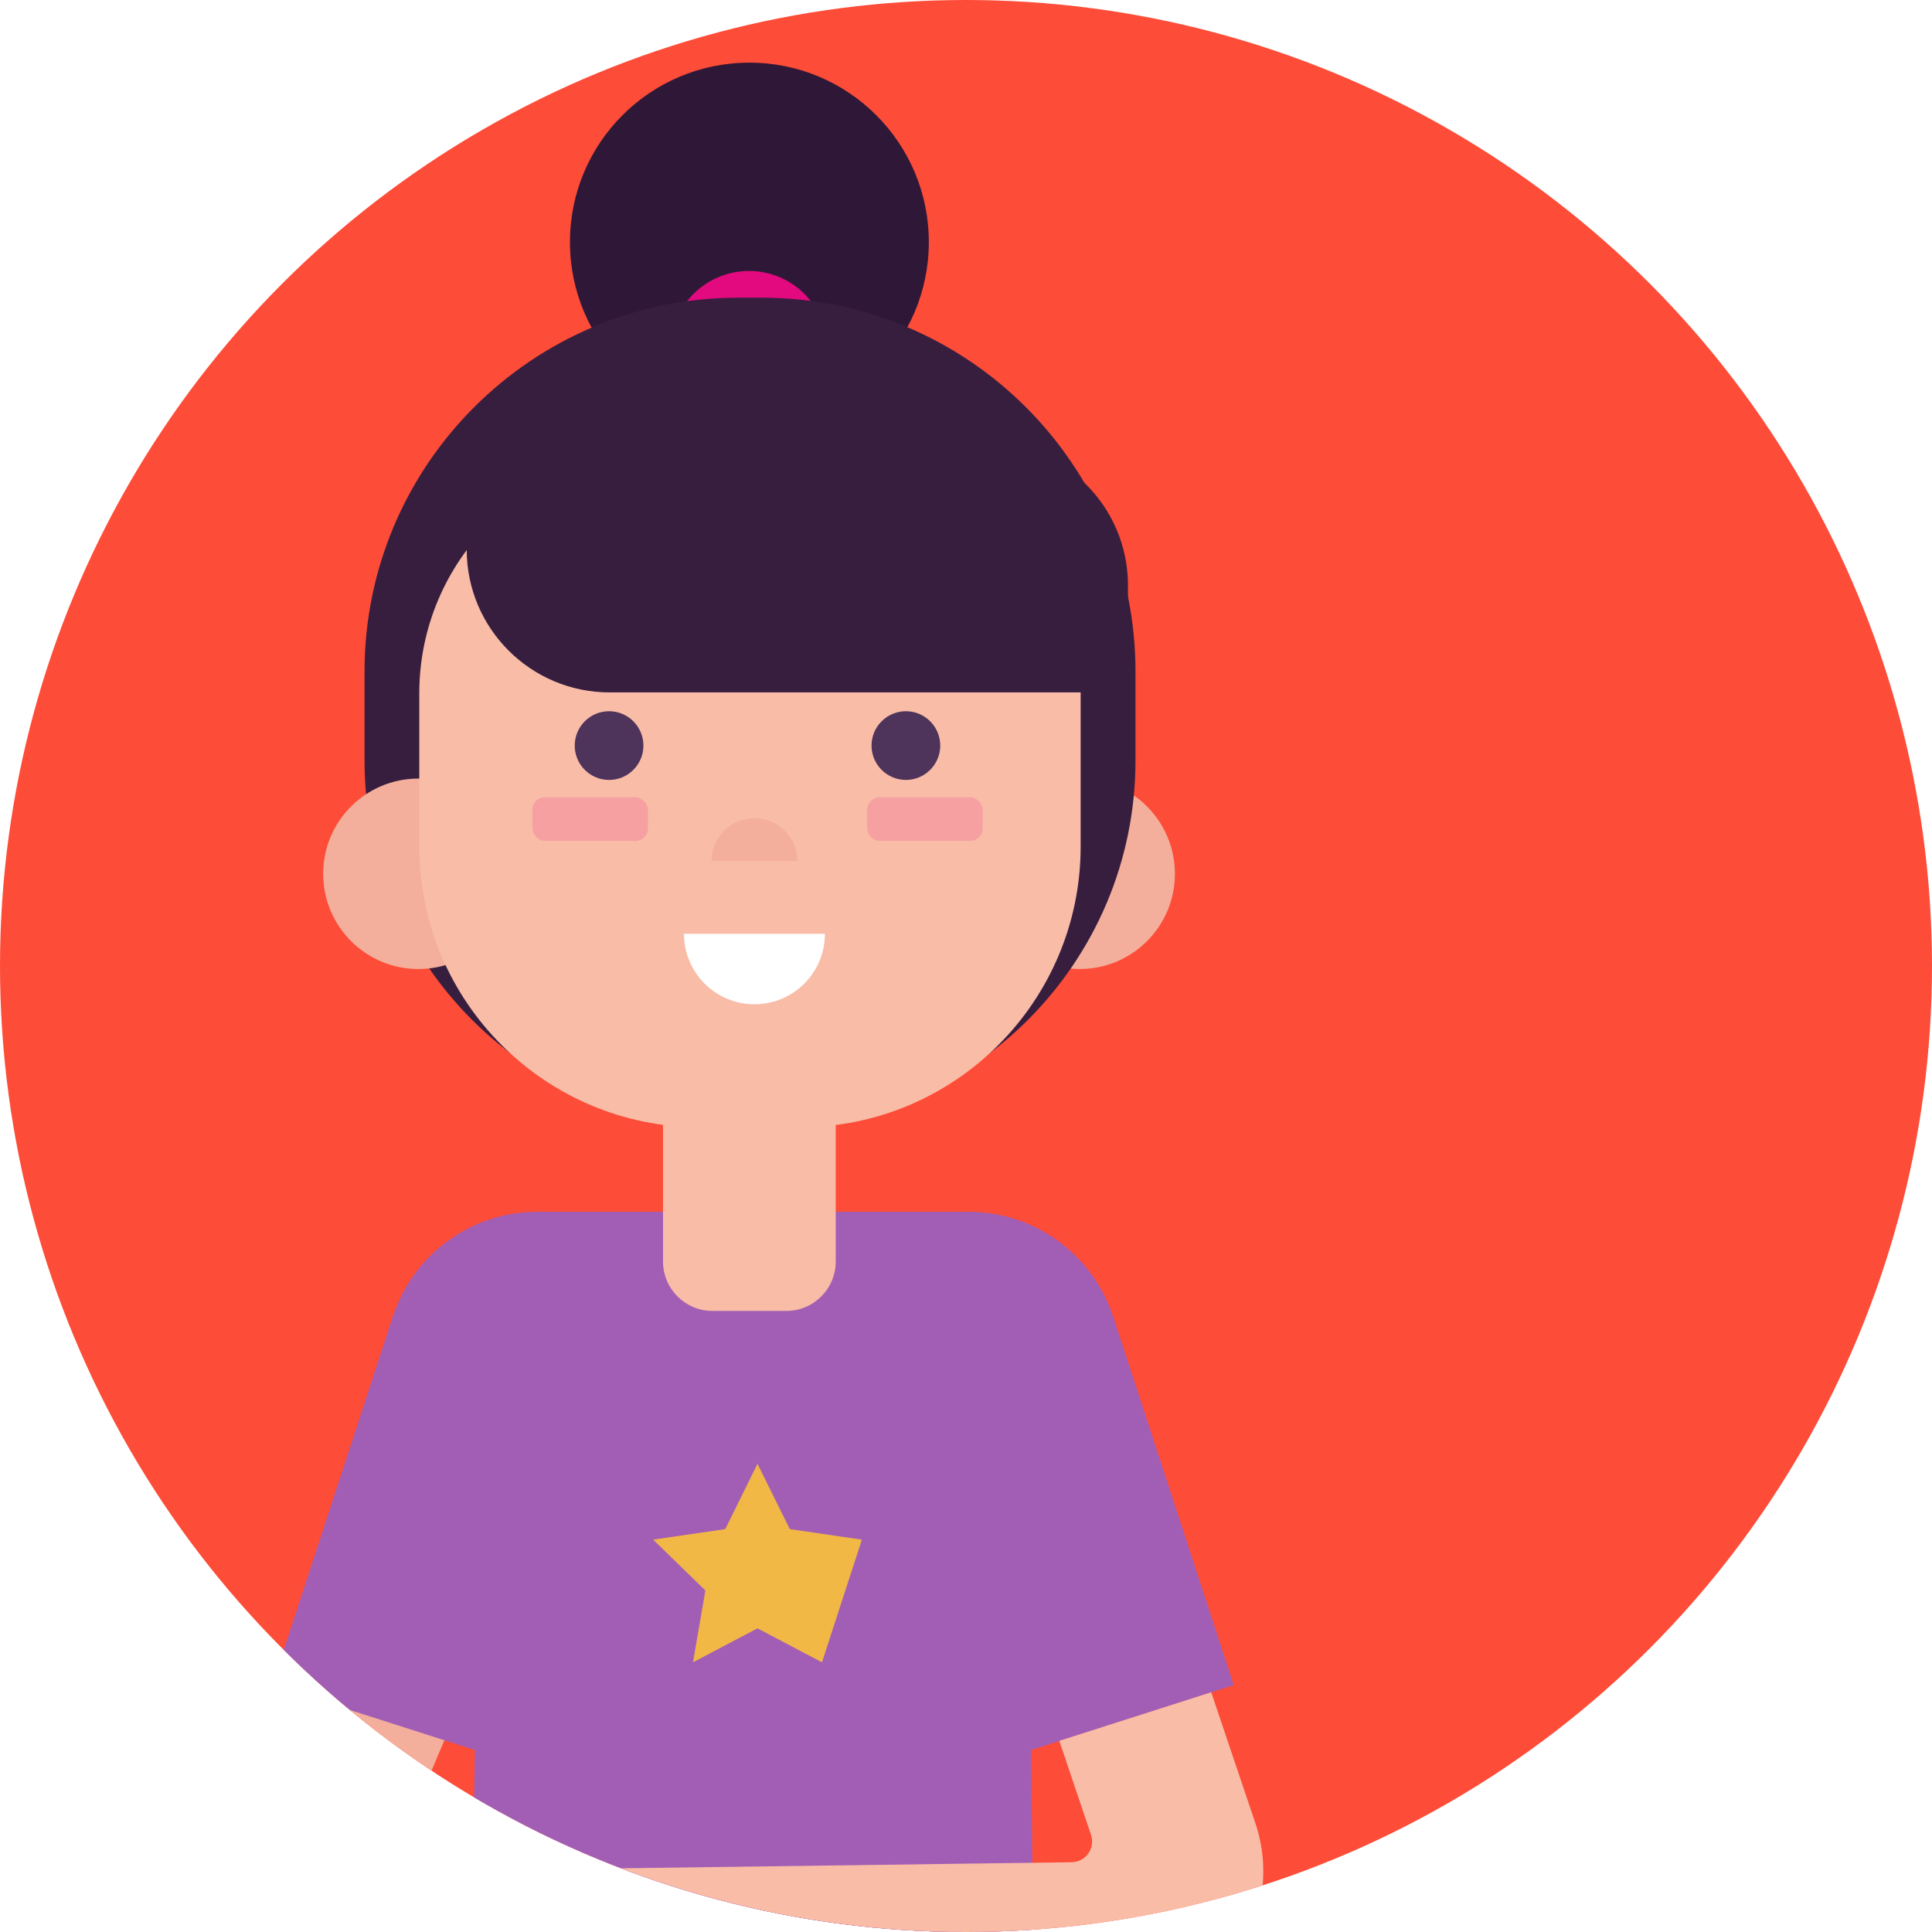
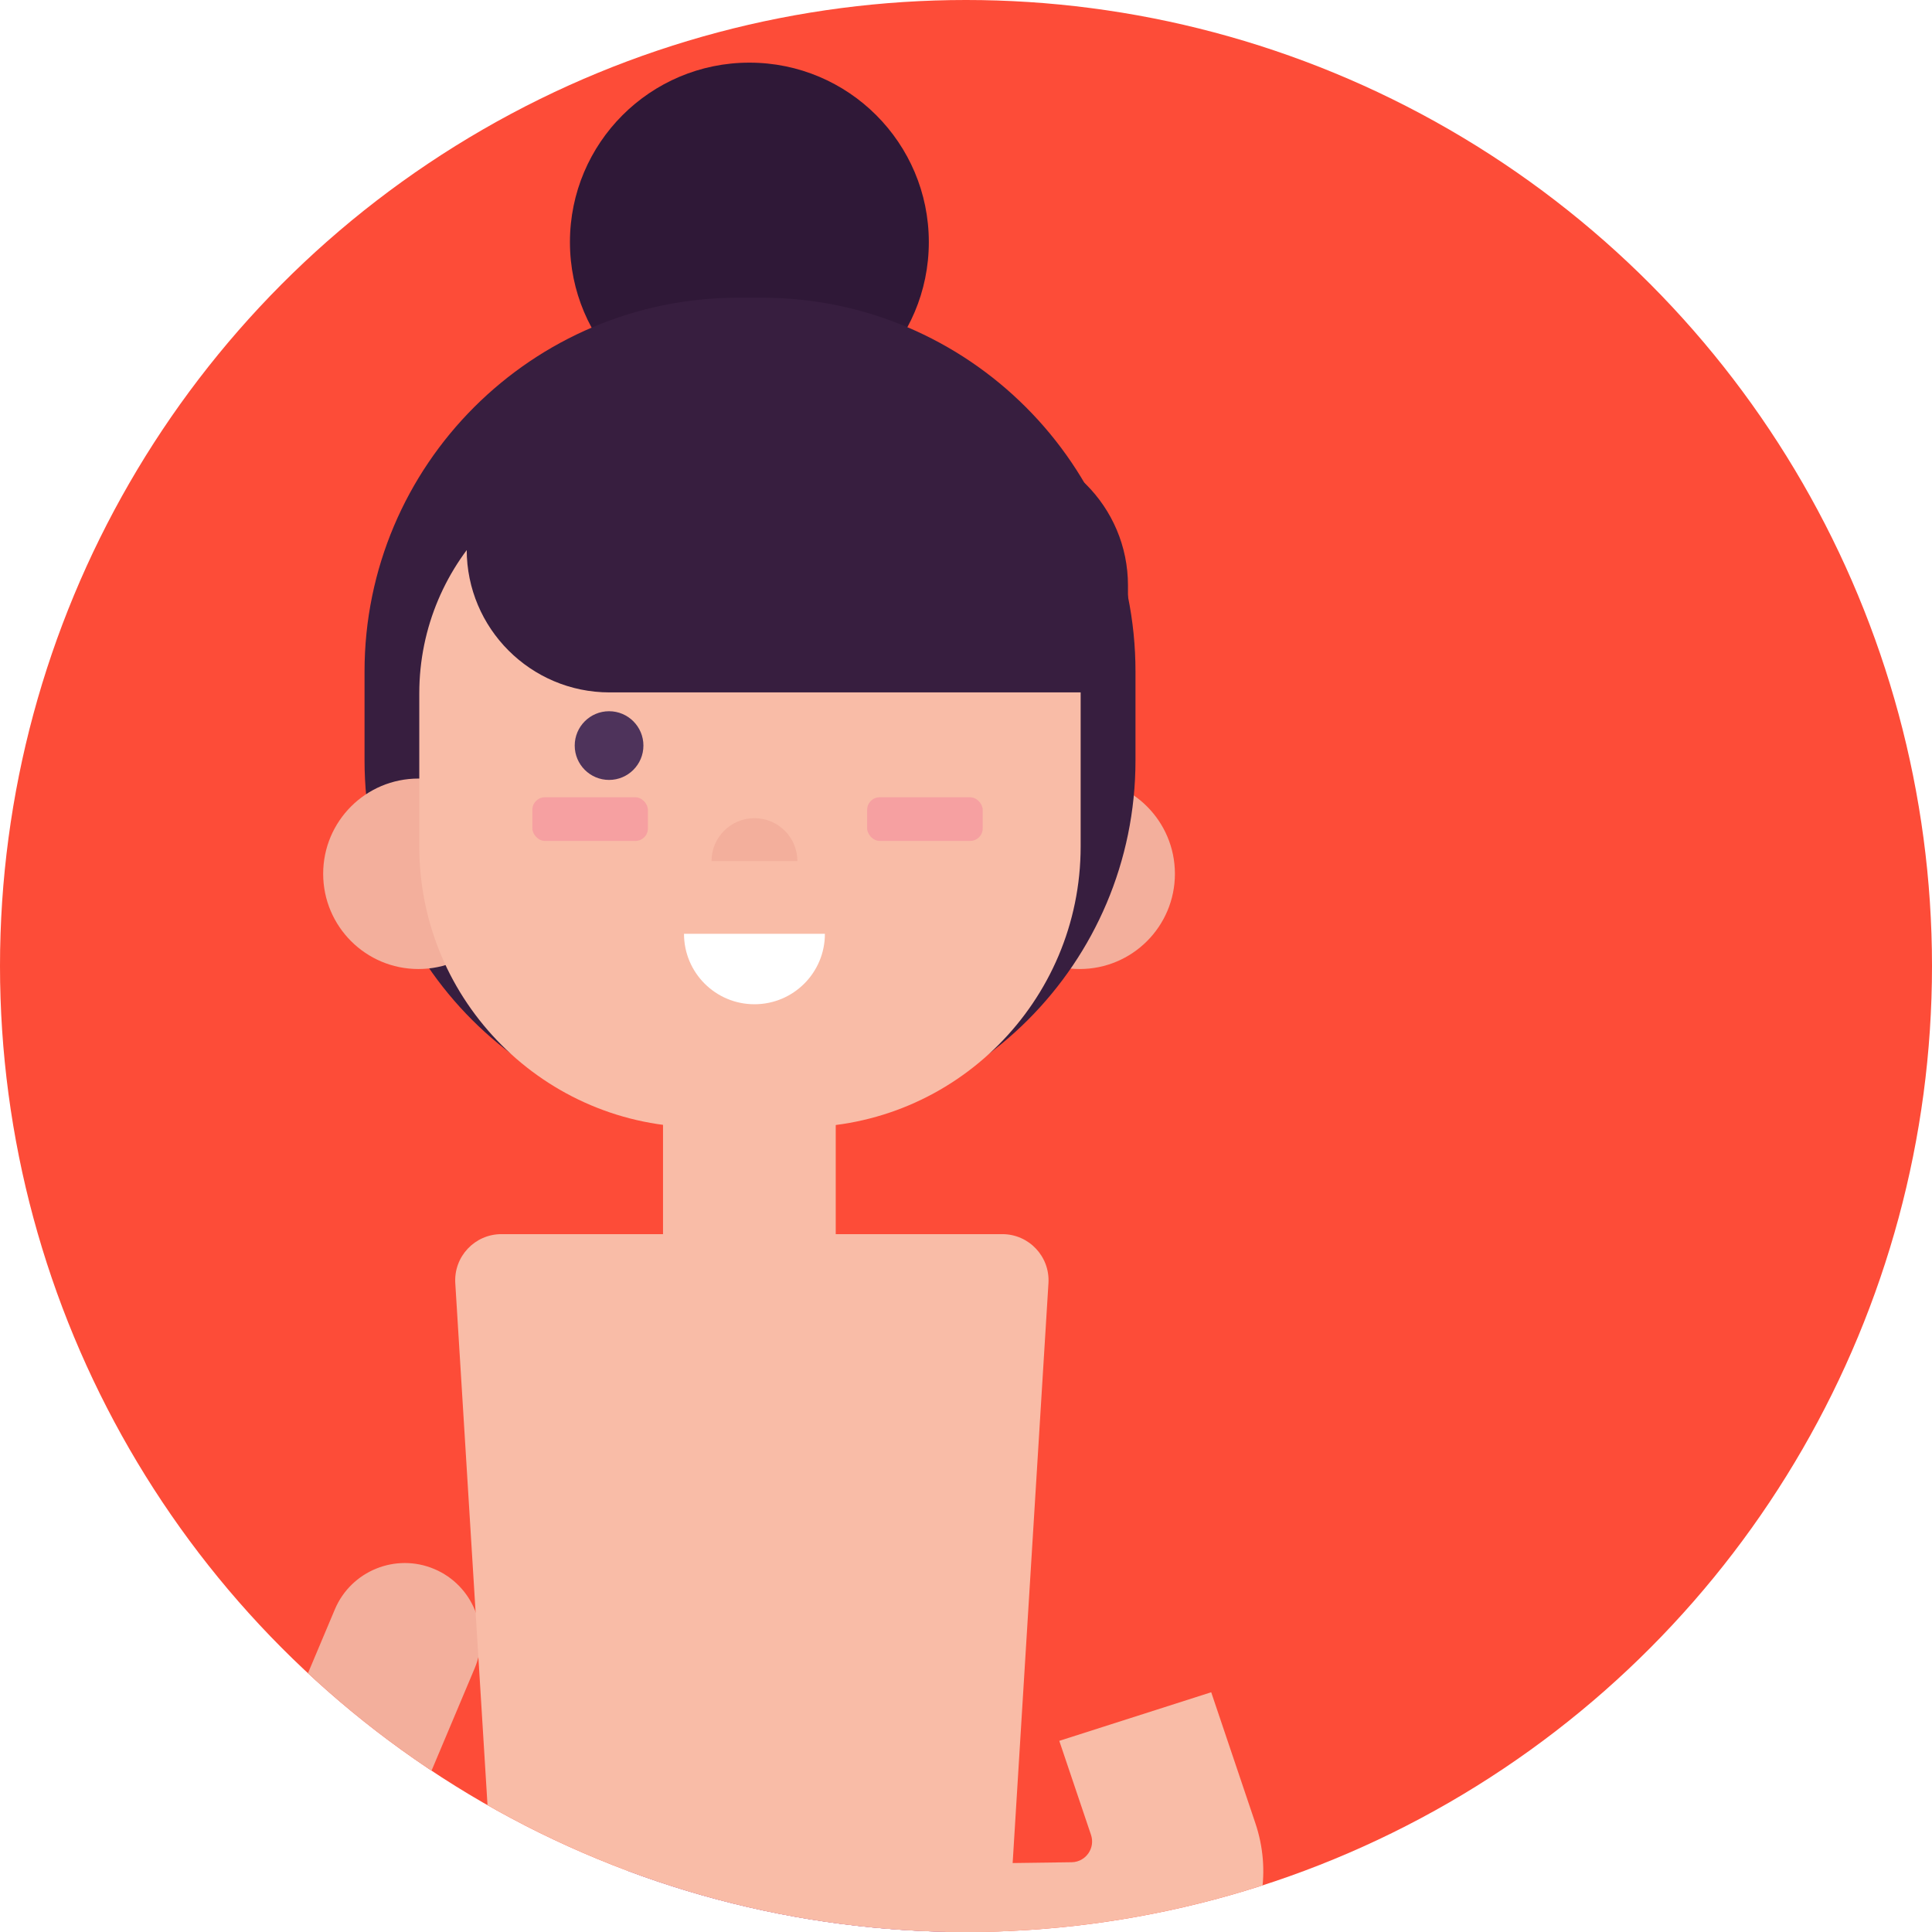
<svg xmlns="http://www.w3.org/2000/svg" viewBox="0 0 198 198">
  <defs>
    <style>.e{fill:#fff;}.f{fill:#371e3f;}.g{fill:#f2b845;}.h{fill:#fd4c38;}.i{fill:#f3af9c;}.j{clip-path:url(#d);}.k{fill:#f9bca7;}.l{fill:none;}.m{opacity:.16;}.m,.n{fill:#e3097e;}.o{fill:#4e335b;}.p{fill:#2f1837;}.q{fill:#a25eb5;}.r{fill:#63c;}</style>
    <clipPath id="d">
      <circle class="l" cx="99" cy="99" r="99" />
    </clipPath>
  </defs>
  <g id="a" />
  <g id="b">
    <g id="c">
      <g class="j">
        <g>
          <rect class="h" x="-55.17" y="-20.84" width="283.75" height="235.33" />
          <circle class="i" cx="110.65" cy="89.55" r="9.76" />
          <g>
            <path class="i" d="M11.27,239.63h0c3.95,1.67,8.52-.18,10.19-4.13l27.18-64.51c1.67-3.95-.18-8.52-4.13-10.19-3.95-1.67-8.52,.18-10.19,4.13L7.14,229.44c-1.67,3.95,.18,8.52,4.13,10.19Z" />
            <circle class="r" cx="77.16" cy="212.83" r="24.71" />
            <path class="k" d="M101.77,223.51H52.34l-5.68-92c-.17-2.73,2-5.03,4.73-5.03h51.33c2.73,0,4.9,2.3,4.73,5.03l-5.68,92Z" />
-             <path class="q" d="M114.07,134.92c-2.1-6.4-8.07-10.73-14.8-10.73H55.06c-6.74,0-12.71,4.33-14.8,10.73l-12.36,37.78,20.77,6.65-.72,46.93h58.24l-.52-46.93,20.77-6.65-12.36-37.78Z" />
-             <polyline class="g" points="84.24 170.36 77.63 166.88 71.02 170.36 72.29 163 66.94 157.79 74.33 156.71 77.63 150.02 80.94 156.71 88.33 157.79" />
            <circle class="p" cx="76.8" cy="24.81" r="18.39" />
-             <circle class="n" cx="76.76" cy="35.82" r="8.05" />
            <path class="f" d="M75.68,30.51h2.38c21.15,0,38.31,17.17,38.31,38.31v9.11c0,20.76-16.85,37.61-37.61,37.61h-3.79c-20.76,0-37.61-16.85-37.61-37.61v-9.11c0-21.15,17.17-38.31,38.31-38.31Z" />
            <circle class="i" cx="42.88" cy="89.55" r="9.76" />
            <path class="k" d="M71.07,66.66h11.45c1.73,0,3.13,1.4,3.13,3.13v59.5c0,2.79-2.27,5.06-5.06,5.06h-7.58c-2.79,0-5.06-2.27-5.06-5.06v-59.5c0-1.73,1.4-3.13,3.13-3.13Z" />
            <path class="k" d="M67.6,46.44h18.53c13.59,0,24.62,11.03,24.62,24.62v15.69c0,15.88-12.89,28.78-28.78,28.78h-10.22c-15.88,0-28.78-12.89-28.78-28.78v-15.69c0-13.59,11.03-24.62,24.62-24.62Z" />
            <path class="i" d="M77.32,83.85c-2.43,0-4.4,1.97-4.4,4.4h8.8c0-2.43-1.97-4.4-4.4-4.4Z" />
            <path class="f" d="M47.83,45.36h53.13c8.08,0,14.64,6.56,14.64,14.64v10.96H62.47c-8.08,0-14.64-6.56-14.64-14.64v-10.96h0Z" />
            <rect class="m" x="54.56" y="81.71" width="11.84" height="4.47" rx="1.28" ry="1.28" />
            <rect class="m" x="88.87" y="81.71" width="11.84" height="4.47" rx="1.28" ry="1.28" />
            <circle class="o" cx="62.42" cy="76.41" r="3.52" />
-             <circle class="o" cx="92.84" cy="76.41" r="3.52" />
            <path class="k" d="M128.65,186.83l-4.52-13.4-15.57,4.98,3.25,9.63c.46,1.36-.53,2.78-1.97,2.81l-46.81,.63c-4.51,.1-8.09,3.83-8,8.35,.1,4.51,3.83,8.09,8.35,8l51.04-.72c10.37-.22,17.55-10.45,14.23-20.28Z" />
            <path class="e" d="M77.32,102.92c3.99,0,7.22-3.23,7.22-7.22h-14.44c0,3.99,3.23,7.22,7.22,7.22Z" />
          </g>
        </g>
      </g>
    </g>
  </g>
</svg>